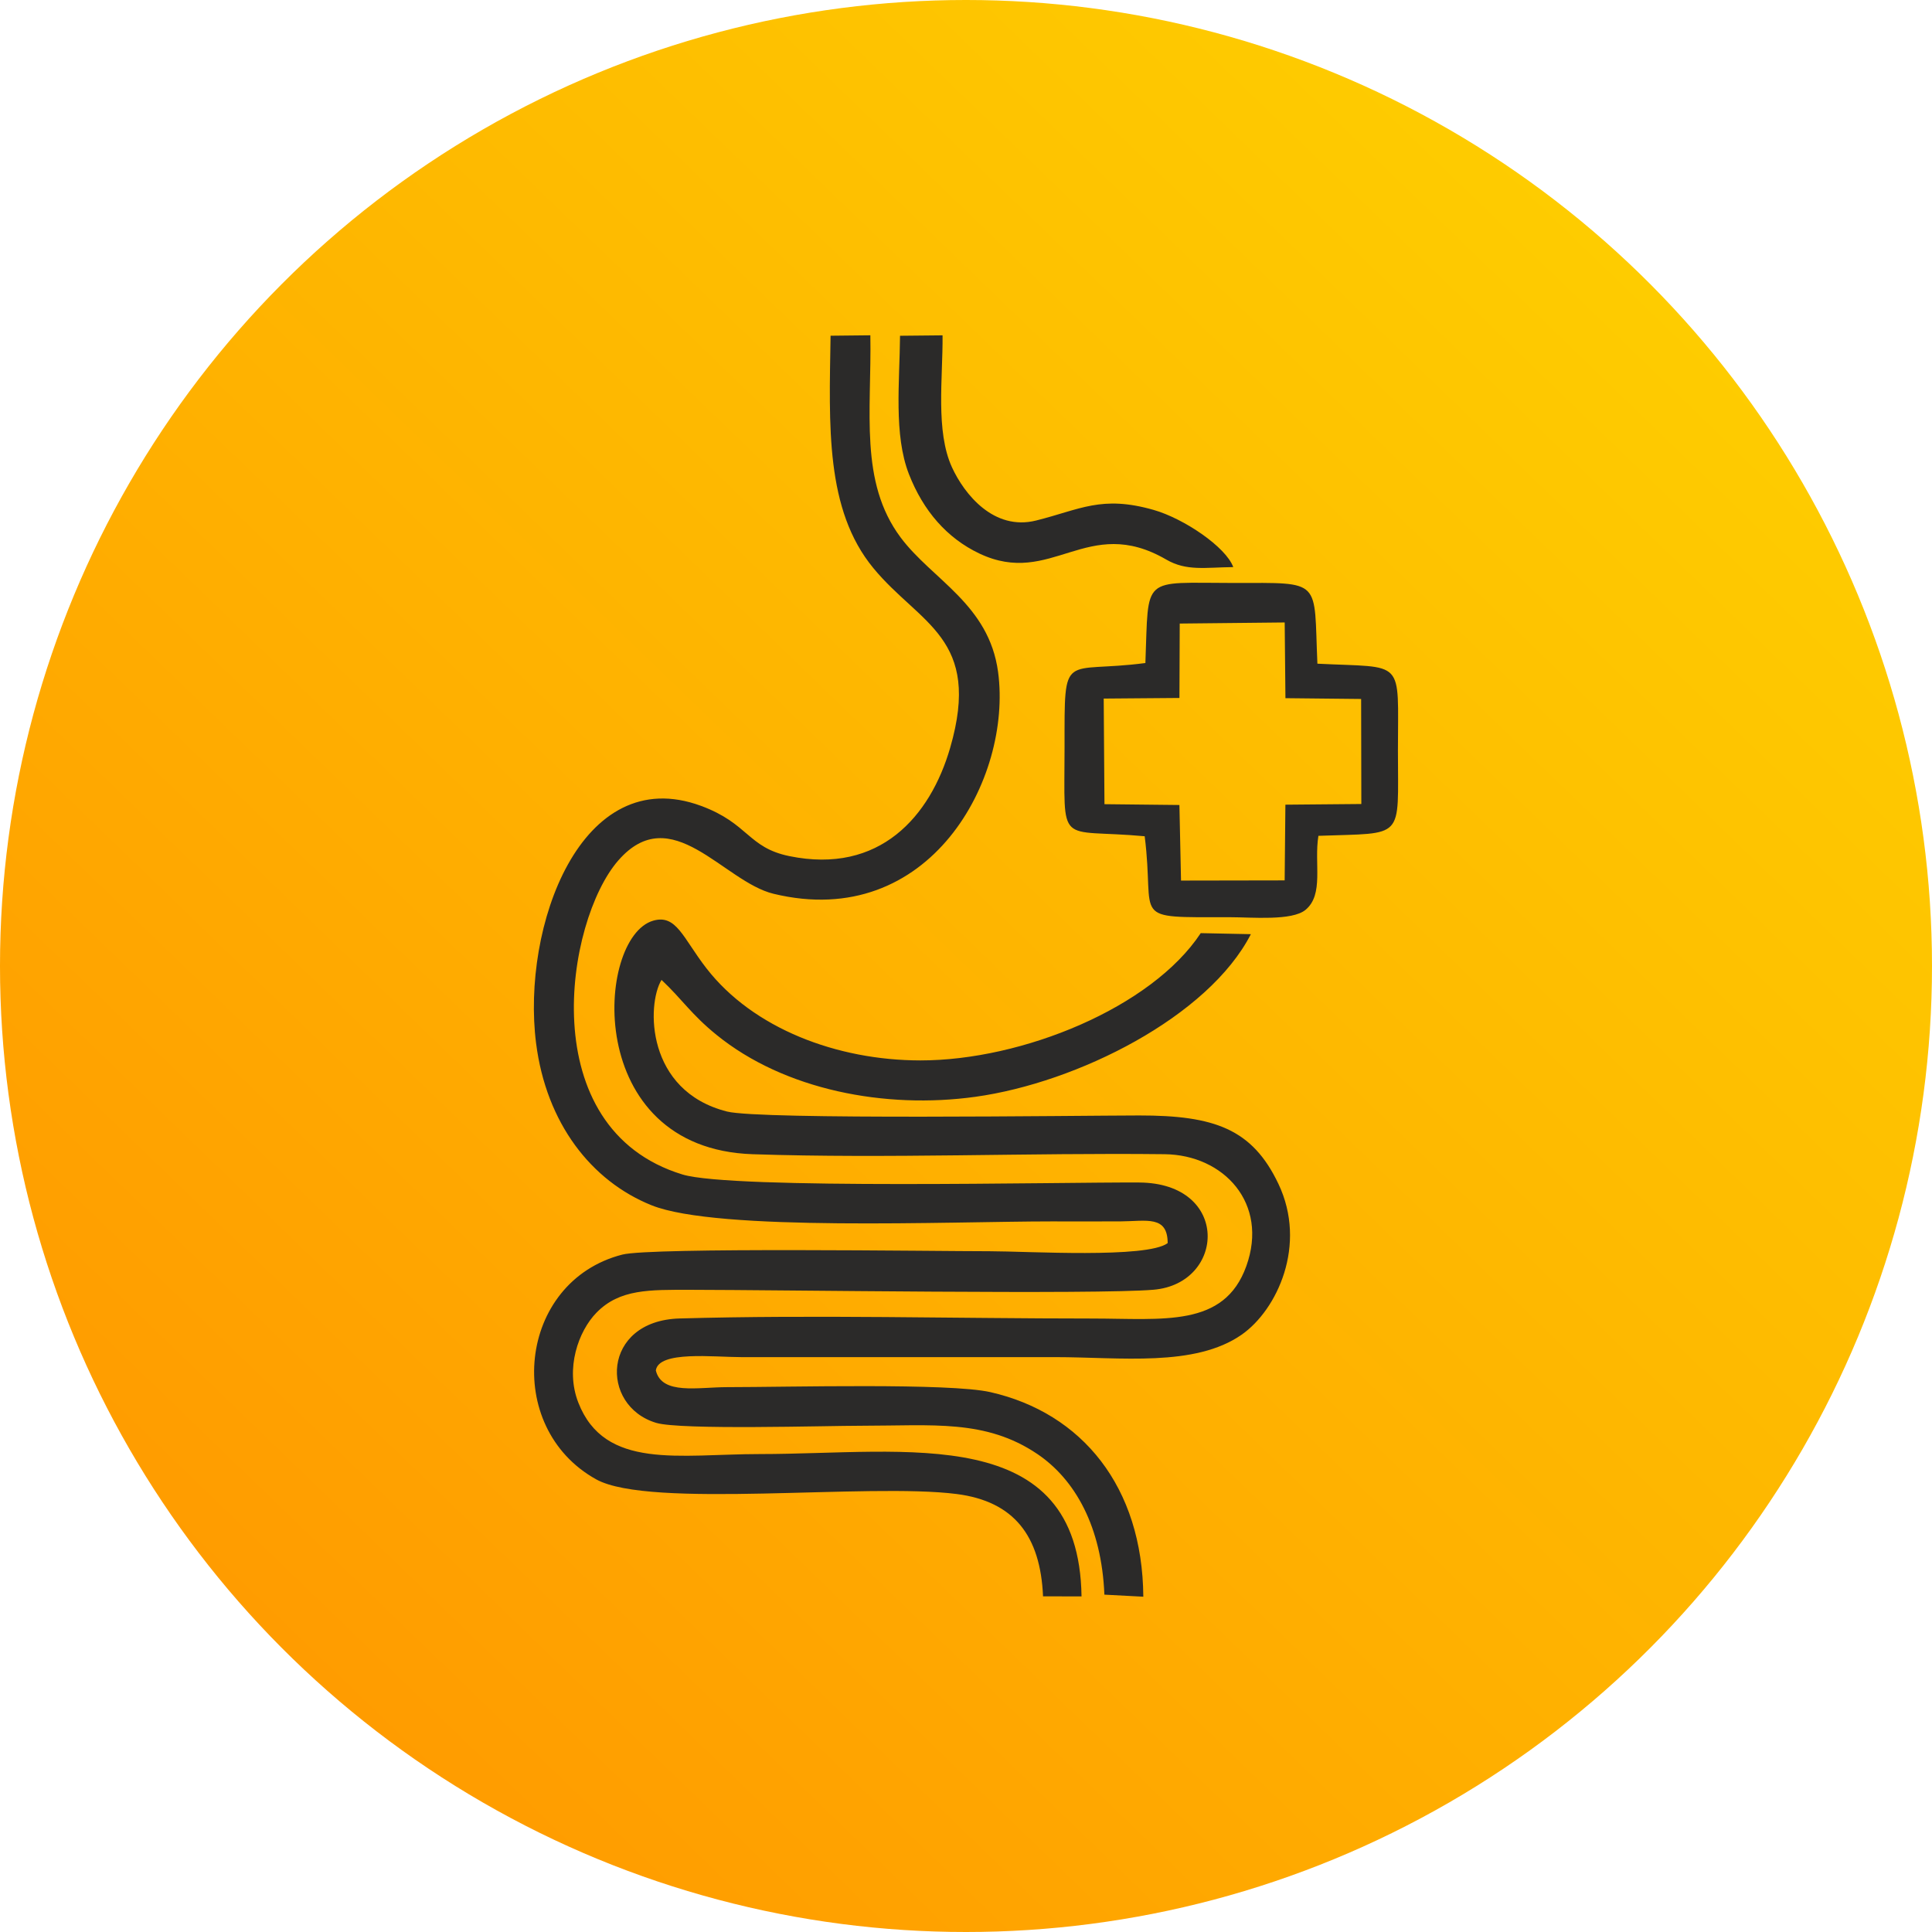
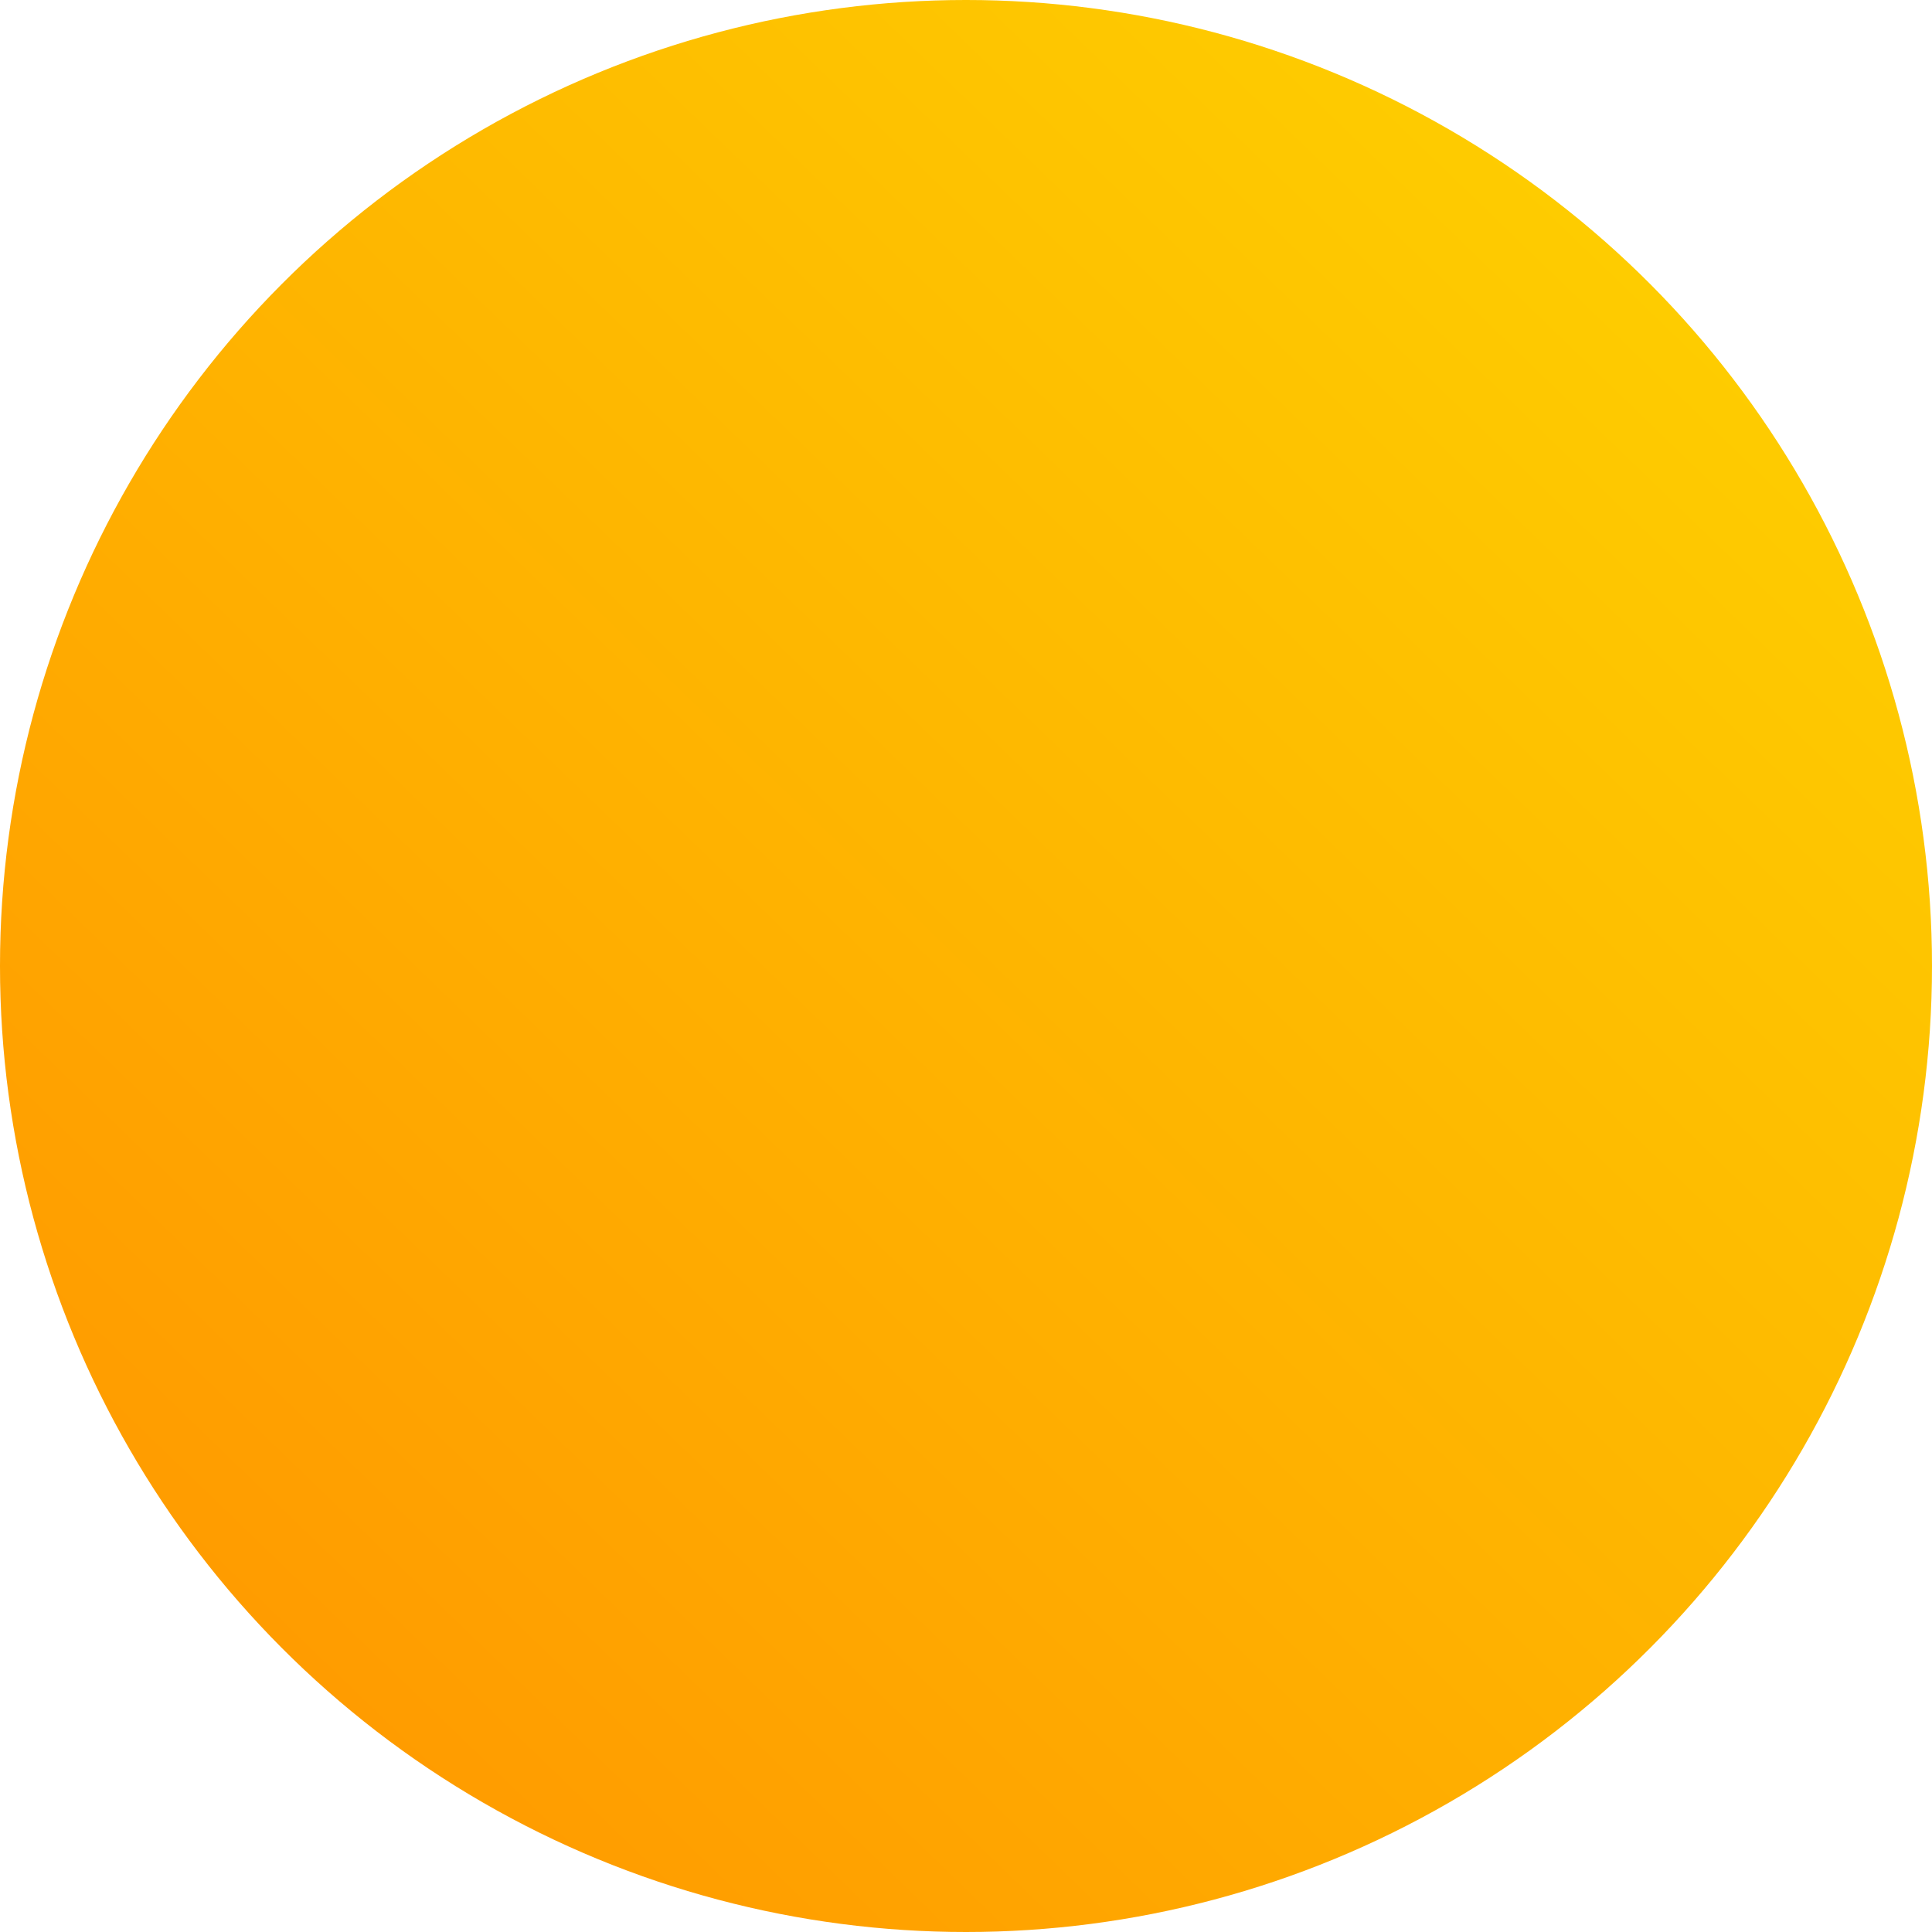
<svg xmlns="http://www.w3.org/2000/svg" xml:space="preserve" width="44.873mm" height="44.873mm" style="shape-rendering:geometricPrecision; text-rendering:geometricPrecision; image-rendering:optimizeQuality; fill-rule:evenodd; clip-rule:evenodd" viewBox="0 0 4487.32 4487.32">
  <defs>
    <style type="text/css">  .fil1 {fill:#2B2A29} .fil0 {fill:url(#id0)}  </style>
    <linearGradient id="id0" gradientUnits="userSpaceOnUse" x1="3802.11" y1="629.6" x2="685.19" y2="3857.72">
      <stop offset="0" style="stop-opacity:1; stop-color:#FECC00" />
      <stop offset="1" style="stop-opacity:1; stop-color:#FF9C00" />
    </linearGradient>
  </defs>
  <g id="Слой_x0020_1">
    <circle class="fil0" cx="2243.65" cy="2243.66" r="2243.66" />
-     <path class="fil1" d="M2712.07 2887.3c-48.08,36.07 -325.52,18.84 -413.6,18.84 -124.64,0.01 -785.79,-9.43 -853.08,7.82 -243.29,62.34 -277.97,401.66 -60.5,522.12 124.3,68.85 631.6,7.55 837.22,33.98 133.4,17.14 194.44,97.37 200.48,237.63l89.41 0.19c-6,-405.72 -404.77,-330.68 -746.93,-330.64 -187.35,0.02 -360.55,37.74 -421.89,-119.63 -30.89,-79.23 0.46,-166.01 42.2,-208.76 53.87,-55.19 122.98,-53.15 218.82,-53.1 200.16,0.12 942.37,11.31 1075.31,-0.2 166.87,-14.44 178.55,-247.69 -33.64,-249.02 -180.61,-1.14 -944.49,16.84 -1060.73,-18.63 -349.19,-106.55 -270.99,-589.52 -149.24,-729.19 123.84,-142.09 243.98,48.93 360.74,77.2 362.8,87.86 554.69,-267.86 521.57,-514.96 -21.13,-157.6 -153.4,-214.54 -226.68,-313.06 -95.86,-128.87 -66.95,-291.49 -70.02,-469.13l-92.38 0.98c-3.36,209.27 -12.55,403.95 99.35,539.72 108.13,131.21 252.71,161.35 178.39,417.51 -46.21,159.29 -163.65,294.44 -373.44,251.47 -96.56,-19.78 -94.4,-75.81 -205.04,-116.68 -279.34,-103.16 -417.57,281.89 -383.24,551.35 23.61,185.28 127.77,319.96 268.42,376.37 153.51,61.56 694.29,37.36 928.83,37.38 53.62,0 107.31,0.25 160.93,-0.07 59.55,-0.37 108.65,-14.44 108.74,50.51zm-146.99 816.49l90.43 4.77c-1.95,-255.06 -142.08,-426.76 -355.22,-475.15 -95.51,-21.68 -468.48,-11.61 -611.42,-11.58 -67.49,0.01 -151.81,18.66 -165.6,-38.83 6.54,-46.29 134.08,-30.88 199.46,-30.88l728.14 -0.02c151.13,0.01 324.4,23.78 433.22,-52.28 82.06,-57.36 152.74,-208.31 85.12,-350.33 -60.62,-127.33 -148.38,-158.87 -323.61,-158.68 -141.22,0.16 -879.5,10.47 -956.96,-9.12 -188.64,-47.73 -186.91,-248.33 -152.17,-305.76 48.88,46.07 68.51,79.53 127.55,127.52 158.1,128.53 392.27,173.03 601.39,144.03 237.08,-32.87 541.37,-185.9 639.89,-377.74l-116.44 -2.39c-114.14,172.98 -414.56,295.8 -651.28,295.62 -193.69,-0.14 -388.54,-74.23 -496.87,-214.04 -54.55,-70.4 -69.7,-126.25 -123.78,-110.45 -133.06,38.88 -163.96,529.14 231.26,542.34 314.24,10.5 640.79,-3.65 956.87,-0.03 137.3,1.58 242.07,114.08 189.65,260.01 -51.47,143.3 -192.54,121.69 -359.18,121.67 -315.17,-0.04 -643.65,-9.07 -957.14,-0.14 -181.1,5.15 -186.28,203.11 -54.11,242.52 56.48,16.84 393.36,6.62 477.85,6.63 163.4,0.02 286.91,-15.56 407.11,65.57 87.73,59.21 149.34,168.47 155.84,326.74zm-1.58 -2081.27l175.89 -1.41 0.67 -172.83 243.79 -2.54 1.73 175.87 175.81 1.84 0.48 243.95 -176.39 1.57 -1.71 175.85 -240.7 0.42 -3.75 -175.53 -174.06 -1.88 -1.76 -245.31zm96.8 -82.56c-193.01,25.32 -187.76,-33.33 -187.74,195.24 0.02,237.4 -18.98,188.25 186.1,207.09 25.18,197.28 -39.77,188.04 198.61,188.06 50.65,0 143.32,8.86 174.84,-17.01 43.42,-35.65 19.6,-107.72 30.05,-172.04 202.5,-7.45 184.67,11.88 184.71,-197.63 0.04,-217.27 18.49,-191.77 -187.05,-202.17 -8.65,-197.96 13.53,-187.6 -194.09,-187.5 -216.7,0.09 -197.38,-19.99 -205.43,185.96zm204.09 -222.8c-16.87,-46.55 -114.48,-112.73 -185.08,-132.86 -121.17,-34.55 -170.66,-0.8 -272.85,24.69 -98.29,24.51 -166.6,-61.12 -195.24,-123.28 -38.8,-84.22 -21.1,-208.14 -22.01,-306.84l-98.76 0.98c-0.88,107.77 -14.99,229.87 20.65,321.34 33.33,85.52 88.48,148.63 163.17,184.22 168.24,80.15 250.64,-92.56 434.51,14.24 47.09,27.36 90.42,18.17 155.61,17.51z" />
  </g>
</svg>